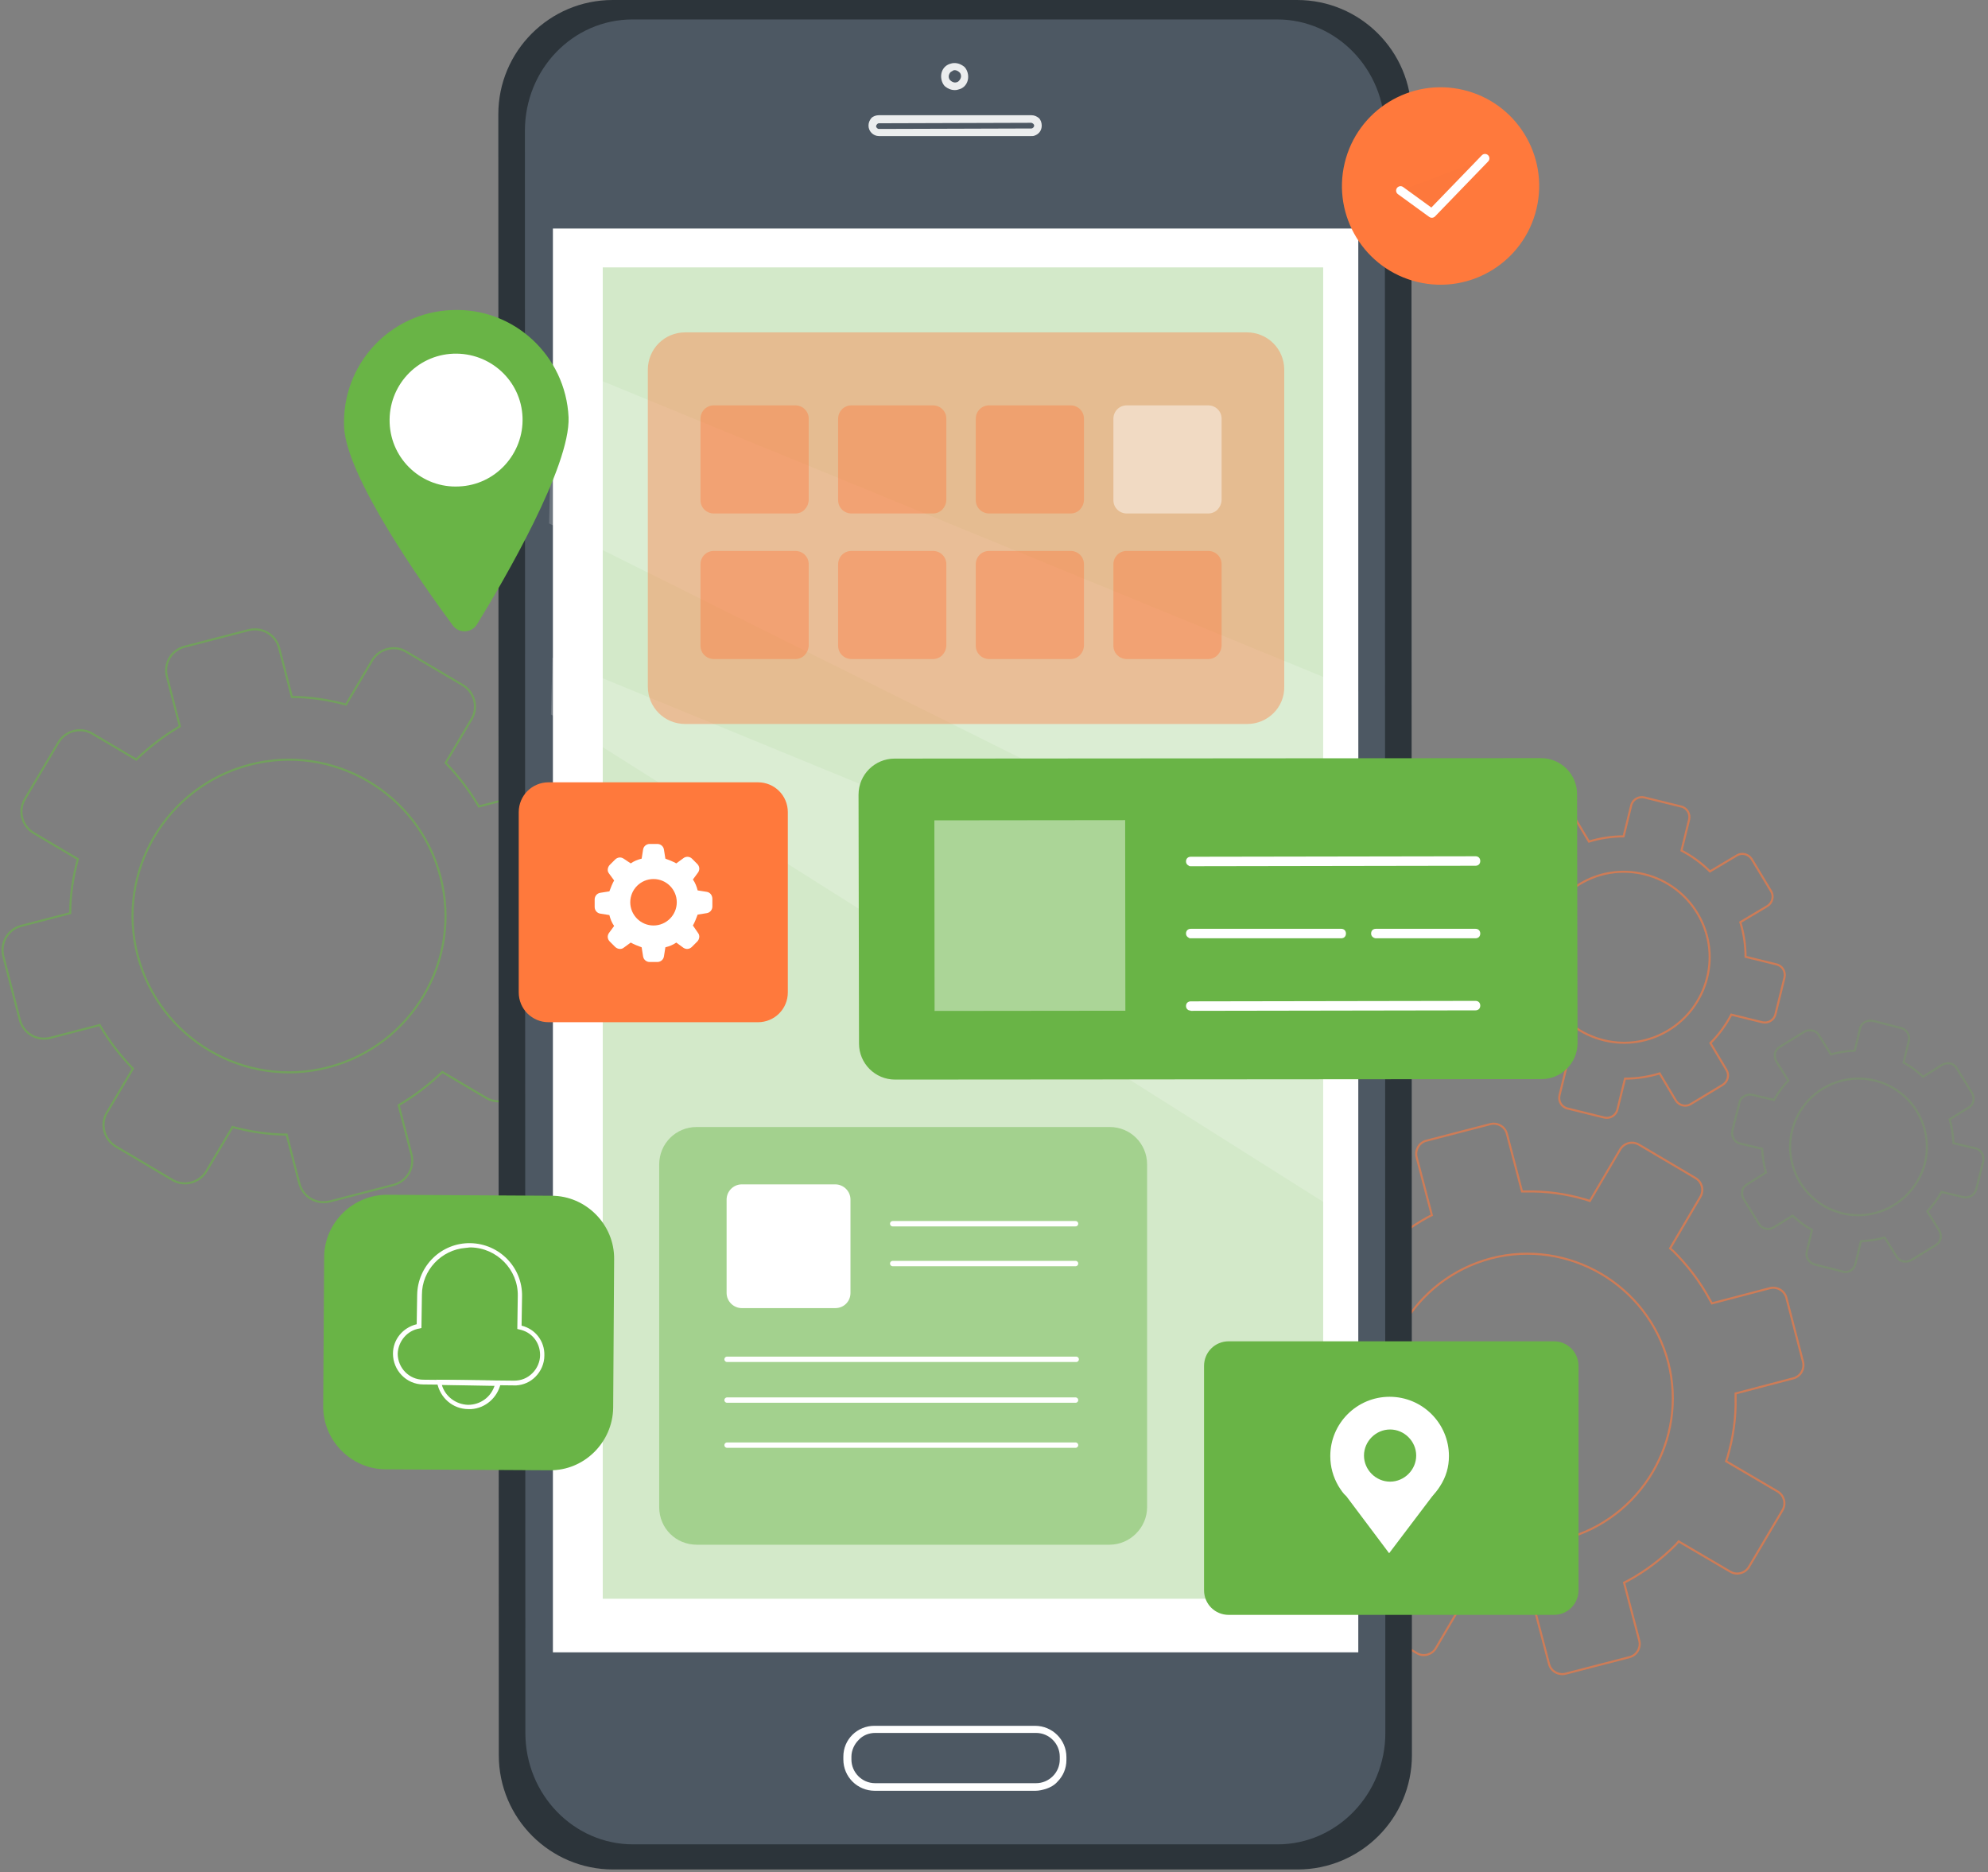
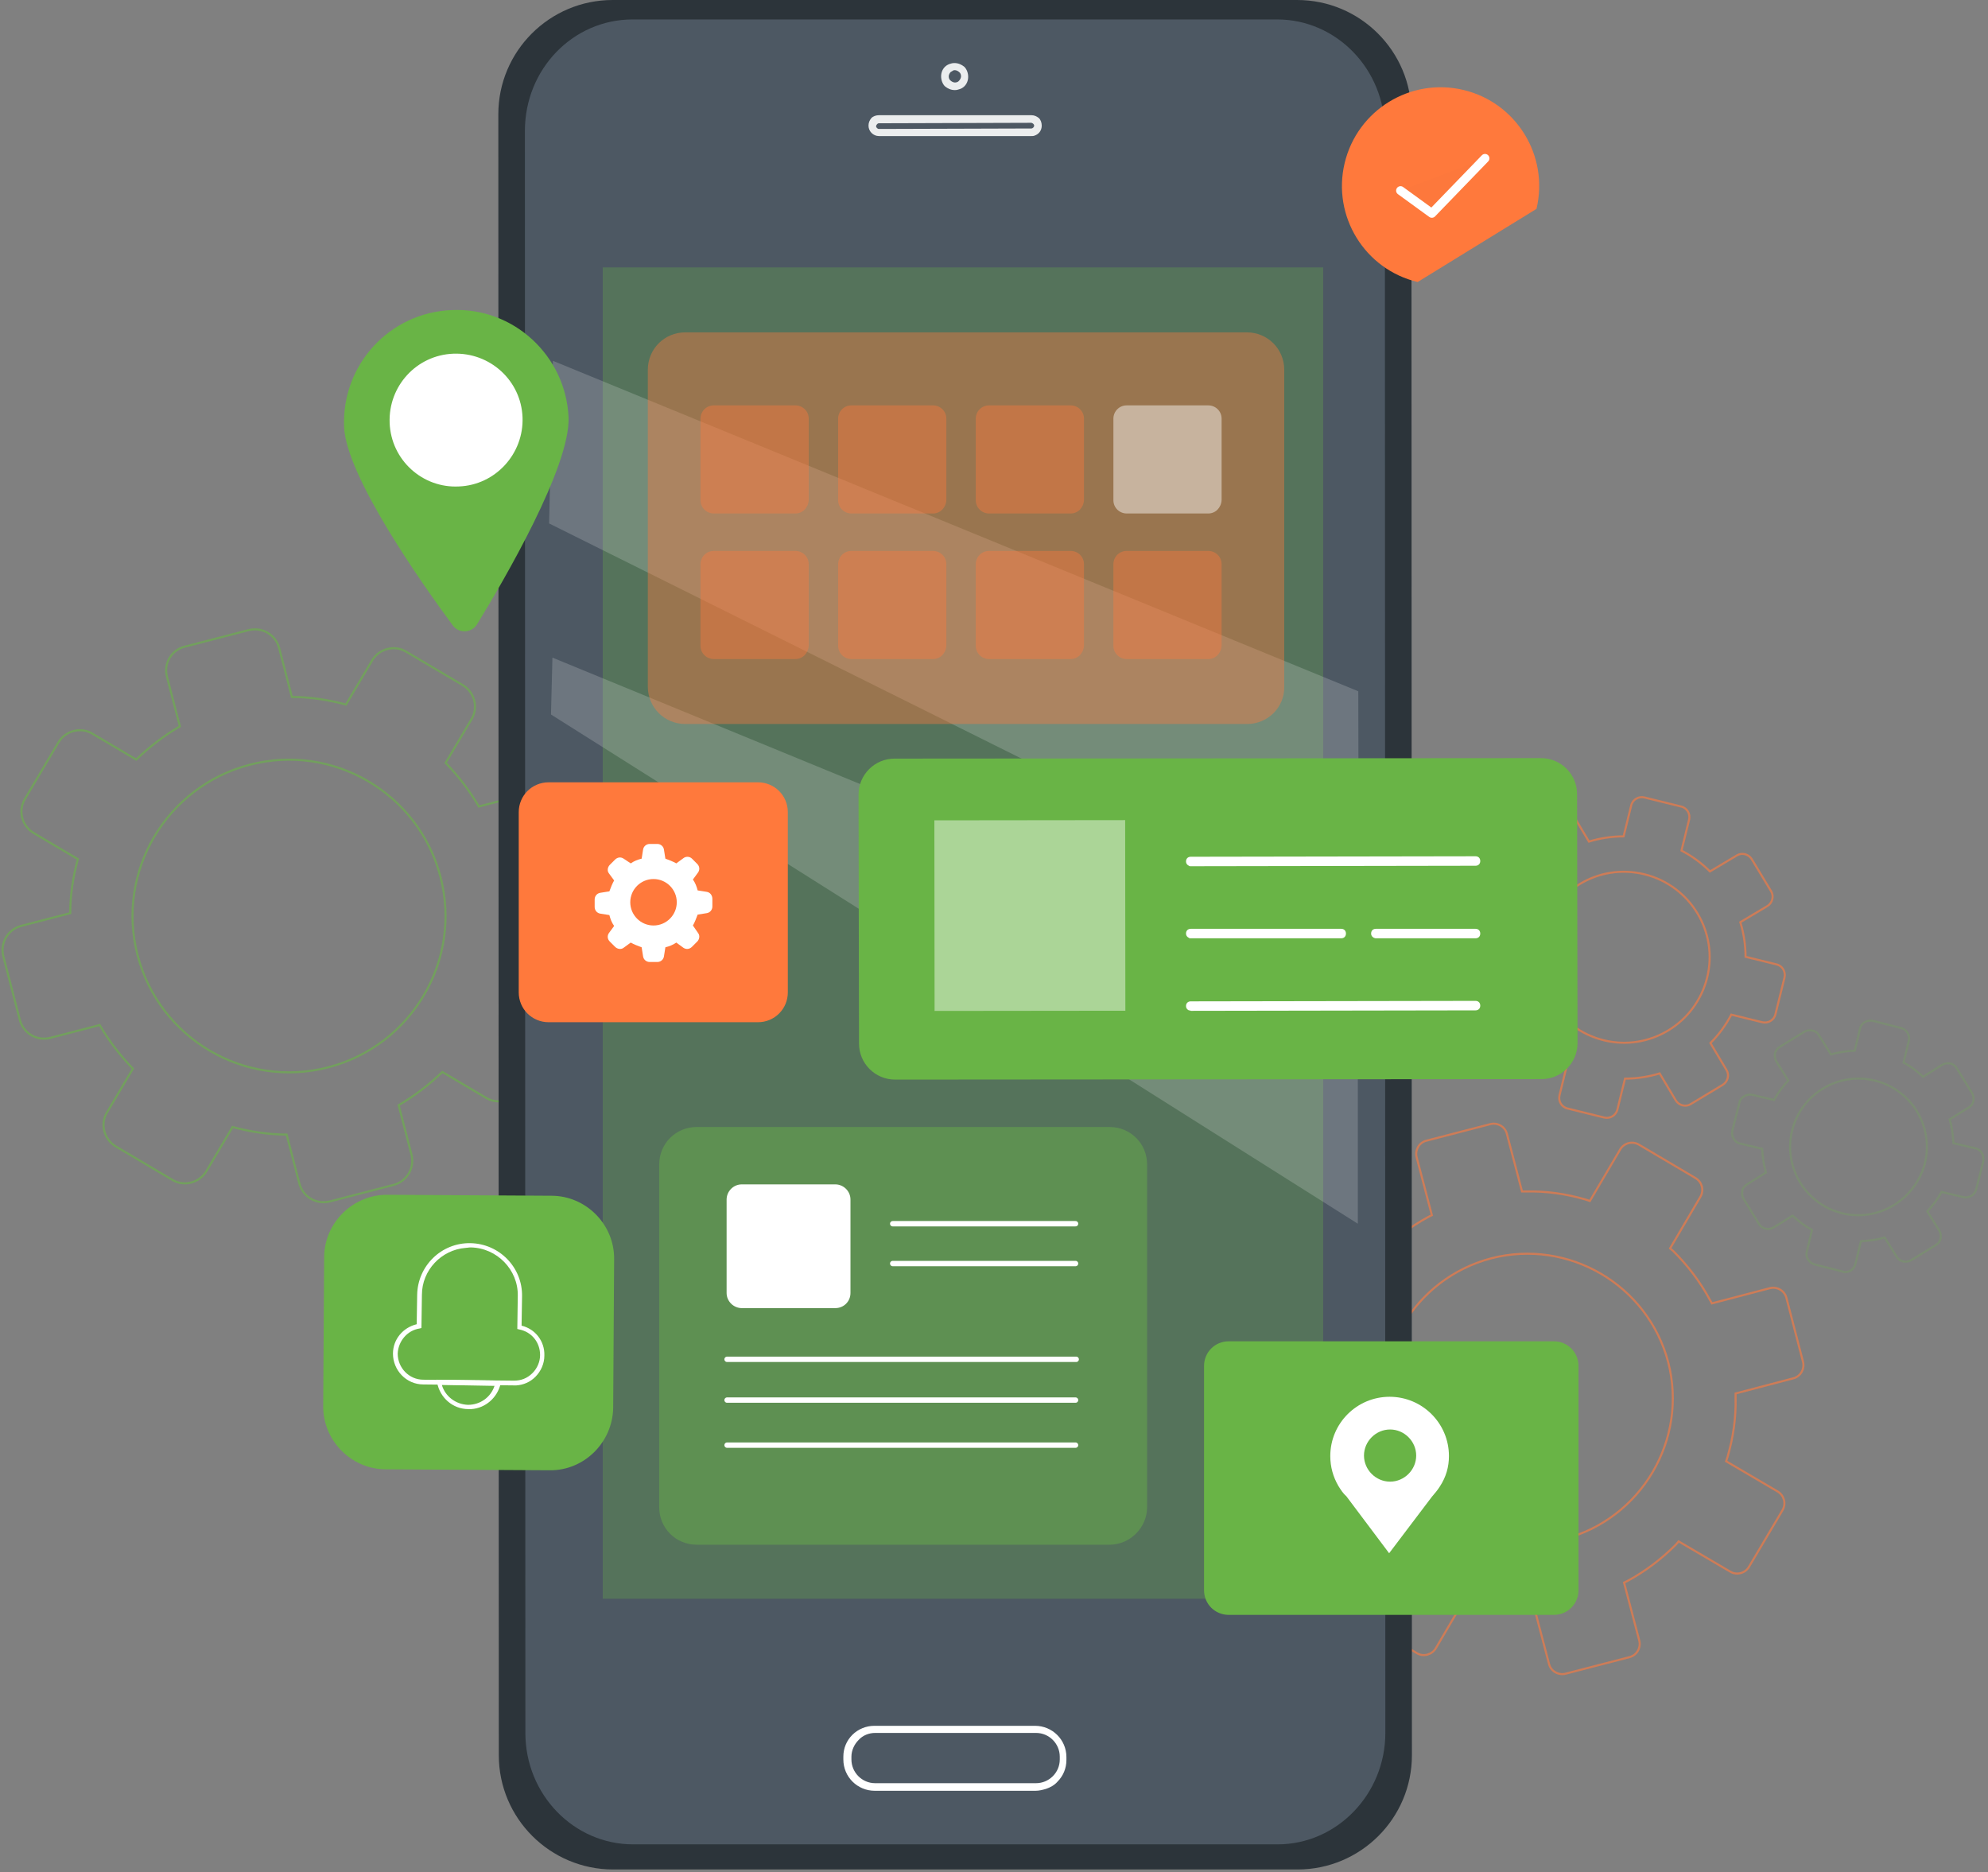
<svg xmlns="http://www.w3.org/2000/svg" width="481" height="453" viewBox="0 0 481 453" fill="none">
  <rect x="0" y="0" width="481" height="453" fill="#808080" stroke="none" />
  <g opacity="0.61">
    <path fill-rule="evenodd" clip-rule="evenodd" d="M384.677 290.559L383.644 290.215C378.936 288.839 374.113 288.151 369.29 288.265H368.257L364.582 274.271C364.123 272.55 362.285 271.518 360.563 271.977L345.061 275.991C343.339 276.45 342.305 278.286 342.765 280.006L346.439 294.001L345.52 294.46C341.272 296.754 337.368 299.736 333.923 303.292L333.234 304.095L320.717 296.754C319.11 295.836 317.158 296.41 316.239 297.901L308.086 311.666C307.168 313.272 307.742 315.222 309.234 316.14L321.751 323.481L321.406 324.514C320.028 329.217 319.339 334.034 319.454 338.852V339.885L305.445 343.555C303.723 344.014 302.689 345.849 303.149 347.57L307.168 363.056C307.627 364.777 309.464 365.809 311.187 365.35L325.196 361.679L325.655 362.597C327.952 366.841 330.937 370.741 334.497 374.183L335.301 374.871L327.952 387.374C327.033 388.98 327.607 390.93 329.1 391.848L342.879 399.992C344.372 400.91 346.439 400.337 347.358 398.845L354.707 386.342L355.74 386.686C360.448 388.063 365.271 388.751 370.094 388.636H371.127L374.802 402.631C375.261 404.351 377.098 405.384 378.821 404.925L394.323 400.91C396.045 400.451 397.079 398.616 396.619 396.895L392.945 382.901L393.863 382.442C398.112 380.148 402.016 377.165 405.461 373.724L406.15 372.921L418.667 380.262C420.274 381.18 422.226 380.607 423.145 379.115L431.298 365.35C432.216 363.744 431.642 361.794 430.149 360.876L417.633 353.535L417.978 352.503C419.355 347.8 420.044 342.982 419.93 338.164V337.132L433.939 333.461C435.661 333.002 436.695 331.167 436.235 329.446L432.216 313.96C431.757 312.24 429.92 311.207 428.197 311.666L414.188 315.337L413.614 314.304C411.317 310.06 408.332 306.16 404.887 302.719L404.083 302.03L411.432 289.527C412.351 287.921 411.777 285.971 410.284 285.053L396.505 276.909C394.897 275.991 392.945 276.565 392.026 278.056L384.677 290.559V290.559Z" fill="black" fill-opacity="0.01" stroke="#FF793C" stroke-width="0.5" />
    <path fill-rule="evenodd" clip-rule="evenodd" d="M378.476 372.347C397.193 367.415 408.447 348.258 403.624 329.561C398.686 310.863 379.51 299.621 360.793 304.439C342.076 309.372 330.822 328.528 335.645 347.226C340.468 366.038 359.759 377.28 378.476 372.347V372.347Z" fill="black" fill-opacity="0.01" stroke="#FF793C" stroke-width="0.5" />
    <path fill-rule="evenodd" clip-rule="evenodd" d="M44.669 156.464L60.17 152.449C63.386 151.646 66.601 153.481 67.519 156.693L70.62 168.623C74.983 168.623 79.462 169.311 83.71 170.458L90.026 159.79C91.748 156.923 95.423 156.005 98.179 157.611L111.958 165.755C114.829 167.476 115.748 171.147 114.14 173.9L107.824 184.568C110.925 187.78 113.566 191.221 115.862 195.121L127.805 192.024C131.02 191.221 134.235 193.056 135.154 196.268L139.173 211.754C139.977 214.966 138.139 218.178 134.924 219.095L122.982 222.193C122.982 226.551 122.293 231.025 121.145 235.269L131.824 241.578C134.694 243.299 135.613 246.97 134.005 249.723L125.853 263.488C124.13 266.356 120.456 267.273 117.7 265.667L107.021 259.358C103.805 262.456 100.361 265.094 96.456 267.388L99.557 279.318C100.361 282.53 98.523 285.742 95.308 286.659L79.806 290.674C76.591 291.477 73.376 289.642 72.457 286.43L69.357 274.5C64.993 274.5 60.515 273.812 56.266 272.665L49.951 283.333C48.228 286.2 44.554 287.118 41.798 285.512L28.018 277.368C25.148 275.647 24.229 271.976 25.837 269.223L32.152 258.555C29.052 255.344 26.411 251.902 24.114 248.002L12.172 251.099C8.957 251.902 5.741 250.067 4.823 246.855L0.804 231.369C-1.21891e-05 228.157 1.837 224.946 5.052 224.028L16.995 220.931C16.995 216.457 17.684 212.098 18.832 207.854L8.153 201.545C5.282 199.824 4.363 196.153 5.971 193.4L14.124 179.635C15.846 176.768 19.521 175.85 22.277 177.456L32.956 183.765C36.171 180.668 39.616 178.029 43.52 175.735L40.42 163.805C39.501 160.593 41.453 157.267 44.669 156.464V156.464Z" fill="black" fill-opacity="0.01" stroke="#69B446" stroke-width="0.5" />
    <path fill-rule="evenodd" clip-rule="evenodd" d="M60.4 185.027C80.61 179.75 101.279 191.909 106.561 212.098C111.843 232.287 99.671 252.935 79.462 258.211C59.252 263.488 38.583 251.329 33.3 231.14C28.018 210.951 40.19 190.303 60.4 185.027V185.027Z" fill="black" fill-opacity="0.01" stroke="#69B446" stroke-width="0.5" />
    <path fill-rule="evenodd" clip-rule="evenodd" d="M356.2 229.993L363.663 231.828C363.663 234.696 364.123 237.564 364.927 240.202L358.381 244.102C357.118 244.905 356.774 246.511 357.463 247.658L362.171 255.458C362.974 256.72 364.582 257.064 365.73 256.376L372.276 252.476C374.228 254.426 376.524 256.147 379.165 257.523L377.328 264.979C376.984 266.356 377.787 267.847 379.28 268.191L388.122 270.371C389.5 270.715 390.993 269.912 391.337 268.42L393.174 260.964C396.045 260.964 398.916 260.506 401.557 259.703L405.461 266.241C406.265 267.503 407.873 267.847 409.021 267.159L416.829 262.456C418.092 261.653 418.437 260.047 417.748 258.9L413.844 252.361C415.796 250.411 417.518 248.117 418.896 245.479L426.36 247.314C427.738 247.658 429.231 246.855 429.575 245.364L431.757 236.531C432.101 235.155 431.298 233.663 429.805 233.319L422.341 231.484C422.341 228.616 421.882 225.749 421.078 223.11L427.623 219.21C428.886 218.407 429.231 216.801 428.542 215.654L423.834 207.854C423.03 206.592 421.422 206.248 420.274 206.936L413.729 210.836C411.777 208.886 409.48 207.166 406.839 205.789L408.676 198.333C409.021 196.956 408.217 195.465 406.724 195.121L397.882 192.942C396.504 192.597 395.012 193.4 394.667 194.892L392.83 202.348C389.959 202.348 387.089 202.807 384.447 203.61L380.543 197.071C379.739 195.809 378.132 195.465 376.984 196.153L369.175 200.857C367.912 201.66 367.568 203.265 368.257 204.413L372.161 210.951C370.209 212.901 368.486 215.195 367.108 217.834L359.644 215.998C358.266 215.654 356.774 216.457 356.429 217.948L354.247 226.781C354.018 228.272 354.822 229.649 356.2 229.993V229.993Z" fill="black" fill-opacity="0.01" stroke="#FF793C" stroke-width="0.5" />
    <path fill-rule="evenodd" clip-rule="evenodd" d="M397.882 211.525C409.021 214.278 415.796 225.519 413.04 236.531C410.284 247.658 399.031 254.426 388.007 251.673C376.869 248.92 370.094 237.678 372.85 226.666C375.606 215.539 386.744 208.771 397.882 211.525V211.525Z" fill="black" fill-opacity="0.01" stroke="#FF793C" stroke-width="0.5" />
    <g opacity="0.36">
      <path fill-rule="evenodd" clip-rule="evenodd" d="M446.455 307.766C446.225 307.766 445.996 307.766 445.881 307.651L439.106 305.931C437.728 305.586 436.809 304.21 437.154 302.833L438.417 297.557C436.695 296.639 435.202 295.492 433.709 294.115L429.116 296.983C427.853 297.671 426.245 297.327 425.556 296.066L421.882 290.101C421.537 289.527 421.422 288.839 421.537 288.151C421.652 287.462 422.111 286.889 422.686 286.545L427.279 283.677C426.705 281.842 426.475 279.891 426.36 277.941L421.078 276.68C420.389 276.565 419.815 276.106 419.47 275.532C419.126 274.959 419.011 274.271 419.126 273.582L420.848 266.815C420.963 266.126 421.422 265.553 421.997 265.209C422.571 264.865 423.26 264.75 423.949 264.865L429.231 266.126C430.149 264.406 431.298 262.914 432.676 261.423L429.805 256.835C429.46 256.261 429.346 255.573 429.46 254.885C429.575 254.197 430.035 253.623 430.609 253.279L436.58 249.608C437.843 248.92 439.451 249.264 440.14 250.526L443.01 255.114C444.848 254.541 446.8 254.311 448.752 254.197L450.015 248.92C450.13 248.232 450.589 247.658 451.163 247.314C451.737 246.97 452.426 246.855 453.115 246.97L459.89 248.69C461.268 249.035 462.187 250.411 461.842 251.788L460.579 257.064C462.302 257.982 463.794 259.129 465.287 260.506L469.88 257.638C470.454 257.294 471.143 257.179 471.832 257.294C472.521 257.408 473.095 257.867 473.44 258.441L477.114 264.406C477.459 264.979 477.574 265.667 477.459 266.356C477.344 267.044 476.885 267.618 476.311 267.962L471.718 270.829C472.292 272.665 472.521 274.615 472.636 276.565L477.918 277.827C478.607 277.941 479.181 278.4 479.526 278.974C479.87 279.547 479.985 280.236 479.87 280.924L478.148 287.692C478.033 288.38 477.574 288.954 477 289.298C476.425 289.642 475.737 289.756 475.048 289.642L469.765 288.38C468.847 290.101 467.698 291.592 466.321 293.083L469.191 297.671C469.536 298.245 469.651 298.933 469.536 299.622C469.421 300.31 468.962 300.883 468.387 301.227L462.416 304.898C461.153 305.586 459.546 305.242 458.857 303.98L455.986 299.392C454.149 299.966 452.197 300.195 450.244 300.31L448.981 305.586C448.637 307.078 447.603 307.766 446.455 307.766V307.766Z" fill="black" fill-opacity="0.01" stroke="#69B446" stroke-width="0.5" />
      <path fill-rule="evenodd" clip-rule="evenodd" d="M449.67 294.001C448.407 294.001 447.029 293.886 445.766 293.542C441.518 292.509 437.843 289.871 435.546 286.086C433.25 282.3 432.561 277.827 433.594 273.582C434.628 269.338 437.269 265.667 441.058 263.373C444.848 261.079 449.326 260.391 453.575 261.423C457.823 262.456 461.498 265.094 463.794 268.879C466.091 272.665 466.78 277.138 465.746 281.383C463.794 288.953 457.019 294.001 449.67 294.001V294.001Z" fill="black" fill-opacity="0.01" stroke="#69B446" stroke-width="0.5" />
    </g>
  </g>
  <path fill-rule="evenodd" clip-rule="evenodd" d="M313.942 452.3H148.359C133.087 452.3 120.685 439.911 120.685 424.655L120.57 27.645C120.57 12.389 132.972 0 148.244 0H313.828C329.1 0 341.501 12.389 341.501 27.645L341.616 424.655C341.616 439.911 329.215 452.3 313.942 452.3V452.3Z" fill="#2C343A" />
  <path fill-rule="evenodd" clip-rule="evenodd" d="M309.12 446.22H153.182C138.828 446.22 127.116 434.176 127.116 419.264L127.001 31.66C127.001 16.748 138.599 4.703 153.067 4.703H309.005C323.358 4.703 335.071 16.748 335.071 31.66L335.186 419.264C335.186 434.061 323.473 446.22 309.12 446.22V446.22Z" fill="#4D5863" />
-   <rect x="133.776" y="55.29" width="194.865" height="344.473" fill="white" />
  <g opacity="0.89">
    <path fill-rule="evenodd" clip-rule="evenodd" d="M231.036 21.795C231.495 21.795 231.84 21.68 232.184 21.565C232.643 21.451 233.103 21.107 233.332 20.877C233.907 20.304 234.251 19.501 234.251 18.583C234.251 17.665 233.907 16.748 233.332 16.174C232.643 15.601 231.84 15.256 230.921 15.256C230.117 15.256 229.199 15.601 228.624 16.174C228.05 16.748 227.706 17.551 227.706 18.468C227.706 19.386 228.05 20.304 228.624 20.877C229.313 21.451 230.117 21.795 231.036 21.795ZM230.002 17.436C230.232 17.321 230.347 17.206 230.577 17.092C230.691 16.977 230.921 16.977 231.036 16.977C231.38 16.977 231.84 17.206 232.069 17.436C232.414 17.665 232.529 18.124 232.529 18.468C232.529 18.812 232.299 19.271 232.069 19.501C231.84 19.845 231.38 19.959 231.036 19.959C230.691 19.959 230.232 19.73 230.002 19.501C229.658 19.271 229.543 18.812 229.543 18.468C229.543 18.124 229.773 17.665 230.002 17.436Z" fill="white" />
  </g>
  <g opacity="0.89">
    <path fill-rule="evenodd" clip-rule="evenodd" d="M249.523 32.922C249.753 32.922 250.097 32.922 250.327 32.807C251.361 32.463 252.049 31.545 252.049 30.398C252.049 29.71 251.82 29.021 251.361 28.563C250.786 28.104 250.212 27.874 249.523 27.874H212.663C211.974 27.874 211.285 28.104 210.826 28.563C210.367 29.136 210.137 29.71 210.137 30.398C210.137 31.775 211.285 32.922 212.663 32.922H249.523ZM250.212 30.398C250.212 30.742 249.868 31.086 249.523 31.086L212.663 31.201C212.319 31.201 211.974 30.857 211.974 30.513C211.974 30.398 212.089 30.169 212.204 30.054C212.319 29.939 212.434 29.825 212.663 29.825L249.523 29.71C249.638 29.71 249.868 29.825 249.983 29.939C250.097 30.054 250.212 30.169 250.212 30.398Z" fill="white" />
  </g>
  <g opacity="0.36">
    <g opacity="0.81">
      <rect x="145.833" y="64.696" width="174.31" height="322.105" fill="#69B446" />
    </g>
  </g>
  <path fill-rule="evenodd" clip-rule="evenodd" d="M250.557 433.258C251.475 433.258 252.279 433.029 253.083 432.799C254.117 432.455 255.15 431.882 255.839 431.079C257.217 429.702 258.021 427.867 258.021 425.802V425.114C258.021 420.87 254.576 417.543 250.442 417.543H211.515C209.563 417.543 207.611 418.346 206.233 419.722C204.855 421.099 204.051 422.934 204.051 424.999V425.687C204.051 429.932 207.496 433.258 211.63 433.258H250.557ZM211.745 431.423C208.529 431.423 206.003 428.784 206.003 425.687V424.999C206.003 423.508 206.692 422.017 207.726 420.984C208.759 419.837 210.252 419.264 211.745 419.264H250.672C253.887 419.264 256.413 421.902 256.413 424.999V425.687C256.413 428.899 253.772 431.423 250.672 431.423H211.745Z" fill="white" />
  <g opacity="0.18">
    <path fill-rule="evenodd" clip-rule="evenodd" d="M133.776 87.294L328.641 167.247L328.755 224.143L132.857 126.639L133.776 87.294Z" fill="white" />
  </g>
  <g opacity="0.18">
    <path fill-rule="evenodd" clip-rule="evenodd" d="M133.661 159.102L328.526 239.17V296.066L133.316 172.867L133.661 159.102Z" fill="white" />
  </g>
  <path fill-rule="evenodd" clip-rule="evenodd" d="M132.972 355.715L93.356 355.485C84.974 355.485 78.084 348.488 78.199 340.114L78.428 304.21C78.428 295.836 85.433 288.954 93.815 289.068L133.431 289.298C141.814 289.298 148.704 296.295 148.589 304.669L148.359 340.573C148.244 348.947 141.355 355.829 132.972 355.715V355.715Z" fill="#69B446" />
  <path fill-rule="evenodd" clip-rule="evenodd" d="M113.336 340.917H114.025C117.47 340.688 120.341 338.164 121.144 334.723L121.259 334.034L105.643 333.805L105.757 334.493C106.446 338.164 109.547 340.917 113.336 340.917ZM113.221 339.885C110.236 339.77 107.71 337.82 106.906 335.067L119.652 335.296C118.733 338.049 116.207 339.885 113.221 339.885Z" fill="white" />
  <path fill-rule="evenodd" clip-rule="evenodd" d="M124.245 335.181H124.934C126.656 335.067 128.264 334.379 129.527 333.117C130.905 331.74 131.709 329.905 131.709 327.955C131.824 324.513 129.527 321.531 126.197 320.728L126.312 313.616C126.427 306.619 120.8 300.883 113.795 300.769C106.791 300.654 101.049 306.275 100.935 313.272L100.82 320.384C97.49 321.187 95.078 324.055 95.078 327.496C95.078 331.511 98.294 334.952 102.427 334.952L124.245 335.181ZM102.083 313.272C102.083 307.307 106.791 302.375 112.647 301.916C112.992 301.916 113.336 301.801 113.91 301.801C120.226 301.916 125.393 307.192 125.278 313.501L125.164 321.531L125.623 321.646C128.608 322.219 130.675 324.743 130.675 327.84C130.675 329.446 129.986 331.052 128.838 332.199C127.575 333.461 126.082 334.034 124.36 334.034L102.427 333.805C98.983 333.805 96.227 330.937 96.227 327.496C96.341 324.513 98.523 321.875 101.509 321.416L101.968 321.302L102.083 313.272Z" fill="white" />
  <path fill-rule="evenodd" clip-rule="evenodd" d="M137.565 100.944C138.024 112.874 121.948 140.405 115.403 151.073C114.14 153.137 111.04 153.367 109.547 151.302C102.083 141.208 83.71 115.168 83.251 103.239C82.677 88.212 94.275 75.594 109.317 75.02C124.245 74.332 136.876 86.032 137.565 100.944V100.944Z" fill="#69B446" />
  <path fill-rule="evenodd" clip-rule="evenodd" d="M126.427 100.944C126.771 109.777 119.881 117.348 111.04 117.692C102.198 118.151 94.619 111.268 94.275 102.321C93.93 93.374 100.82 85.918 109.662 85.573C118.618 85.229 126.082 92.112 126.427 100.944V100.944Z" fill="white" />
  <g opacity="0.45">
    <path fill-rule="evenodd" clip-rule="evenodd" d="M268.47 373.724H168.569C163.516 373.724 159.497 369.709 159.497 364.662V281.727C159.497 276.68 163.516 272.665 168.569 272.665H268.47C273.523 272.665 277.542 276.68 277.542 281.727V364.662C277.542 369.594 273.408 373.724 268.47 373.724V373.724Z" fill="#69B446" />
  </g>
  <path fill-rule="evenodd" clip-rule="evenodd" d="M202.099 316.484H179.478C177.526 316.484 175.803 314.878 175.803 312.813V290.215C175.803 288.265 177.411 286.545 179.478 286.545H202.099C204.051 286.545 205.774 288.151 205.774 290.215V312.813C205.774 314.878 204.166 316.484 202.099 316.484V316.484Z" fill="white" />
  <path fill-rule="evenodd" clip-rule="evenodd" d="M215.993 296.066H260.23Z" fill="black" fill-opacity="0.01" />
  <path d="M215.993 296.066H260.23" stroke="white" stroke-width="1.3" stroke-linecap="round" stroke-linejoin="round" />
  <path fill-rule="evenodd" clip-rule="evenodd" d="M215.993 305.701H260.23Z" fill="black" fill-opacity="0.01" />
  <path d="M215.993 305.701H260.23" stroke="white" stroke-width="1.3" stroke-linecap="round" stroke-linejoin="round" />
  <path fill-rule="evenodd" clip-rule="evenodd" d="M175.918 328.872H260.389Z" fill="black" fill-opacity="0.01" />
  <path d="M175.918 328.872H260.389" stroke="white" stroke-width="1.3" stroke-linecap="round" stroke-linejoin="round" />
  <path fill-rule="evenodd" clip-rule="evenodd" d="M175.918 338.737H260.23Z" fill="black" fill-opacity="0.01" />
  <path d="M175.918 338.737H260.23" stroke="white" stroke-width="1.3" stroke-linecap="round" stroke-linejoin="round" />
  <path fill-rule="evenodd" clip-rule="evenodd" d="M175.918 349.635H260.23Z" fill="black" fill-opacity="0.01" />
  <path d="M175.918 349.635H260.23" stroke="white" stroke-width="1.3" stroke-linecap="round" stroke-linejoin="round" />
-   <path d="M371.755 50.536C374.816 37.705 366.907 24.824 354.09 21.766C341.272 18.708 328.4 26.63 325.339 39.461C322.277 52.292 330.186 65.172 343.003 68.231C355.821 71.289 368.693 63.367 371.755 50.536Z" fill="#FF793C" />
+   <path d="M371.755 50.536C374.816 37.705 366.907 24.824 354.09 21.766C341.272 18.708 328.4 26.63 325.339 39.461C322.277 52.292 330.186 65.172 343.003 68.231Z" fill="#FF793C" />
  <path fill-rule="evenodd" clip-rule="evenodd" d="M338.86 46.113L346.439 51.619L359.3 38.313" fill="black" fill-opacity="0.01" />
  <path d="M338.86 46.113L346.439 51.619L359.3 38.313" stroke="white" stroke-width="2.136" stroke-linecap="round" stroke-linejoin="round" />
  <path fill-rule="evenodd" clip-rule="evenodd" d="M375.95 390.701H297.292C293.962 390.701 291.321 388.063 291.321 384.736V330.478C291.321 327.152 293.962 324.513 297.292 324.513H375.95C379.28 324.513 381.921 327.152 381.921 330.478V384.736C381.921 388.063 379.28 390.701 375.95 390.701V390.701Z" fill="#69B446" />
  <path fill-rule="evenodd" clip-rule="evenodd" d="M336.219 337.935C344.142 337.935 350.573 344.358 350.573 352.273C350.573 354.912 349.884 357.32 348.391 359.615C347.817 360.532 347.128 361.335 346.439 362.138L336.104 375.789L325.77 362.024C324.966 361.335 324.392 360.418 323.818 359.5C322.555 357.32 321.866 354.912 321.866 352.273C321.866 344.358 328.296 337.935 336.219 337.935ZM330.019 352.159C330.019 355.6 332.889 358.468 336.334 358.468C339.779 358.468 342.65 355.6 342.65 352.159C342.65 348.717 339.779 345.849 336.334 345.849C332.889 345.849 330.019 348.717 330.019 352.159Z" fill="white" />
  <g opacity="0.4">
    <path fill-rule="evenodd" clip-rule="evenodd" d="M301.771 175.162H165.813C160.761 175.162 156.742 171.147 156.742 166.1V89.474C156.742 84.426 160.761 80.411 165.813 80.411H301.656C306.708 80.411 310.727 84.426 310.727 89.474V166.1C310.842 171.147 306.708 175.162 301.771 175.162V175.162Z" fill="#FF793C" />
  </g>
  <g opacity="0.4">
    <path fill-rule="evenodd" clip-rule="evenodd" d="M192.453 124.231H172.703C170.98 124.231 169.488 122.854 169.488 121.019V101.289C169.488 99.568 170.865 98.077 172.703 98.077H192.453C194.176 98.077 195.669 99.453 195.669 101.289V121.019C195.554 122.854 194.176 124.231 192.453 124.231V124.231Z" fill="#FF793C" />
  </g>
  <g opacity="0.4">
    <path fill-rule="evenodd" clip-rule="evenodd" d="M225.754 124.231H206.003C204.281 124.231 202.788 122.854 202.788 121.019V101.289C202.788 99.568 204.166 98.077 206.003 98.077H225.754C227.476 98.077 228.969 99.453 228.969 101.289V121.019C228.854 122.854 227.476 124.231 225.754 124.231V124.231Z" fill="#FF793C" />
  </g>
  <g opacity="0.4">
    <path fill-rule="evenodd" clip-rule="evenodd" d="M259.054 124.231H239.304C237.581 124.231 236.088 122.854 236.088 121.019V101.289C236.088 99.568 237.466 98.077 239.304 98.077H259.054C260.777 98.077 262.269 99.453 262.269 101.289V121.019C262.155 122.854 260.777 124.231 259.054 124.231V124.231Z" fill="#FF793C" />
  </g>
  <g opacity="0.45">
    <path fill-rule="evenodd" clip-rule="evenodd" d="M292.355 124.231H272.604C270.882 124.231 269.389 122.854 269.389 121.019V101.289C269.389 99.568 270.767 98.077 272.604 98.077H292.355C294.077 98.077 295.57 99.453 295.57 101.289V121.019C295.455 122.854 294.077 124.231 292.355 124.231V124.231Z" fill="white" />
  </g>
  <g opacity="0.4">
    <path fill-rule="evenodd" clip-rule="evenodd" d="M192.453 159.446H172.703C170.98 159.446 169.488 158.07 169.488 156.234V136.504C169.488 134.784 170.865 133.293 172.703 133.293H192.453C194.176 133.293 195.669 134.669 195.669 136.504V156.234C195.554 158.07 194.176 159.446 192.453 159.446V159.446Z" fill="#FF793C" />
    <path fill-rule="evenodd" clip-rule="evenodd" d="M225.754 159.446H206.003C204.281 159.446 202.788 158.07 202.788 156.234V136.504C202.788 134.784 204.166 133.293 206.003 133.293H225.754C227.476 133.293 228.969 134.669 228.969 136.504V156.234C228.854 158.07 227.476 159.446 225.754 159.446V159.446Z" fill="#FF793C" />
    <path fill-rule="evenodd" clip-rule="evenodd" d="M259.054 159.446H239.304C237.581 159.446 236.088 158.07 236.088 156.234V136.504C236.088 134.784 237.466 133.293 239.304 133.293H259.054C260.777 133.293 262.269 134.669 262.269 136.504V156.234C262.155 158.07 260.777 159.446 259.054 159.446V159.446Z" fill="#FF793C" />
    <path fill-rule="evenodd" clip-rule="evenodd" d="M292.355 159.446H272.604C270.882 159.446 269.389 158.07 269.389 156.234V136.504C269.389 134.784 270.767 133.293 272.604 133.293H292.355C294.077 133.293 295.57 134.669 295.57 136.504V156.234C295.455 158.07 294.077 159.446 292.355 159.446V159.446Z" fill="#FF793C" />
  </g>
  <path fill-rule="evenodd" clip-rule="evenodd" d="M183.382 247.314H132.742C128.723 247.314 125.508 244.102 125.508 240.087V196.498C125.508 192.483 128.723 189.271 132.742 189.271H183.382C187.401 189.271 190.616 192.483 190.616 196.498V240.087C190.616 244.102 187.401 247.314 183.382 247.314V247.314Z" fill="#FF793C" />
  <path fill-rule="evenodd" clip-rule="evenodd" d="M168.799 215.425L170.98 215.769C171.784 215.883 172.358 216.572 172.358 217.489V219.325C172.358 220.128 171.784 220.816 170.98 220.931L168.799 221.275C168.454 222.193 168.11 223.11 167.65 223.913L168.913 225.749C169.373 226.322 169.258 227.24 168.684 227.813L167.421 229.075C166.847 229.649 166.043 229.763 165.354 229.305L163.631 228.043C162.828 228.616 161.909 228.96 160.99 229.19L160.646 231.369C160.531 232.172 159.842 232.746 159.038 232.746H157.201C156.397 232.746 155.708 232.172 155.593 231.369L155.249 229.19C154.33 228.846 153.412 228.502 152.608 228.043L150.885 229.305C150.311 229.763 149.393 229.649 148.818 229.075L147.555 227.813C146.981 227.24 146.866 226.437 147.326 225.749L148.589 224.028C148.015 223.225 147.67 222.307 147.44 221.39L145.259 221.045C144.455 220.931 143.881 220.242 143.881 219.439V217.604C143.881 216.801 144.455 216.113 145.259 215.998L147.44 215.654C147.785 214.736 148.129 213.819 148.589 213.016L147.326 211.295C146.866 210.722 146.981 209.804 147.555 209.23L148.818 207.969C149.393 207.395 150.196 207.28 150.885 207.739L152.608 208.886C153.412 208.313 154.33 207.969 155.249 207.739L155.593 205.56C155.708 204.757 156.397 204.183 157.201 204.183H159.038C159.842 204.183 160.531 204.757 160.646 205.56L160.99 207.739C161.909 208.083 162.828 208.427 163.631 208.886L165.354 207.624C165.928 207.166 166.847 207.166 167.421 207.739L168.684 209.001C169.258 209.574 169.373 210.377 168.913 211.066L167.65 212.786C168.224 213.589 168.569 214.507 168.799 215.425ZM152.493 218.292C152.493 221.39 155.019 223.913 158.12 223.913C161.22 223.913 163.746 221.39 163.746 218.292C163.746 215.195 161.22 212.672 158.12 212.672C155.019 212.672 152.493 215.195 152.493 218.292Z" fill="white" />
  <path fill-rule="evenodd" clip-rule="evenodd" d="M372.964 261.079L216.567 261.194C211.745 261.194 207.84 257.294 207.84 252.476L207.726 192.253C207.726 187.435 211.63 183.535 216.453 183.535L372.85 183.421C377.672 183.421 381.577 187.321 381.577 192.139L381.691 252.361C381.691 257.179 377.787 261.079 372.964 261.079V261.079Z" fill="#69B446" />
  <g opacity="0.44">
    <rect x="226.073" y="198.473" width="46.161" height="46.113" transform="rotate(-0.063 226.073 198.473)" fill="white" />
  </g>
  <path fill-rule="evenodd" clip-rule="evenodd" d="M287.647 209.46C287.187 209.23 286.958 208.886 286.958 208.427C286.958 207.739 287.417 207.28 288.106 207.28L357.003 207.166C357.692 207.166 358.152 207.624 358.152 208.313C358.152 209.001 357.692 209.46 357.003 209.46L288.106 209.574C287.876 209.574 287.761 209.574 287.647 209.46V209.46Z" fill="white" />
  <path fill-rule="evenodd" clip-rule="evenodd" d="M287.647 244.446C287.187 244.217 286.958 243.873 286.958 243.414C286.958 242.726 287.417 242.267 288.106 242.267L357.003 242.152C357.692 242.152 358.152 242.611 358.152 243.299C358.152 243.987 357.692 244.446 357.003 244.446L288.106 244.561C287.991 244.446 287.761 244.446 287.647 244.446V244.446Z" fill="white" />
  <path fill-rule="evenodd" clip-rule="evenodd" d="M287.647 226.896C287.187 226.666 286.958 226.322 286.958 225.863C286.958 225.175 287.417 224.716 288.106 224.716H324.507C325.196 224.716 325.655 225.175 325.655 225.863C325.655 226.551 325.196 227.01 324.507 227.01H288.106C287.876 227.01 287.761 227.01 287.647 226.896V226.896Z" fill="white" />
  <path fill-rule="evenodd" clip-rule="evenodd" d="M332.43 226.896C331.971 226.666 331.741 226.322 331.741 225.863C331.741 225.175 332.2 224.716 332.889 224.716H357.003C357.692 224.716 358.152 225.175 358.152 225.863C358.152 226.551 357.692 227.01 357.003 227.01H332.889C332.66 227.01 332.545 226.896 332.43 226.896V226.896Z" fill="white" />
</svg>